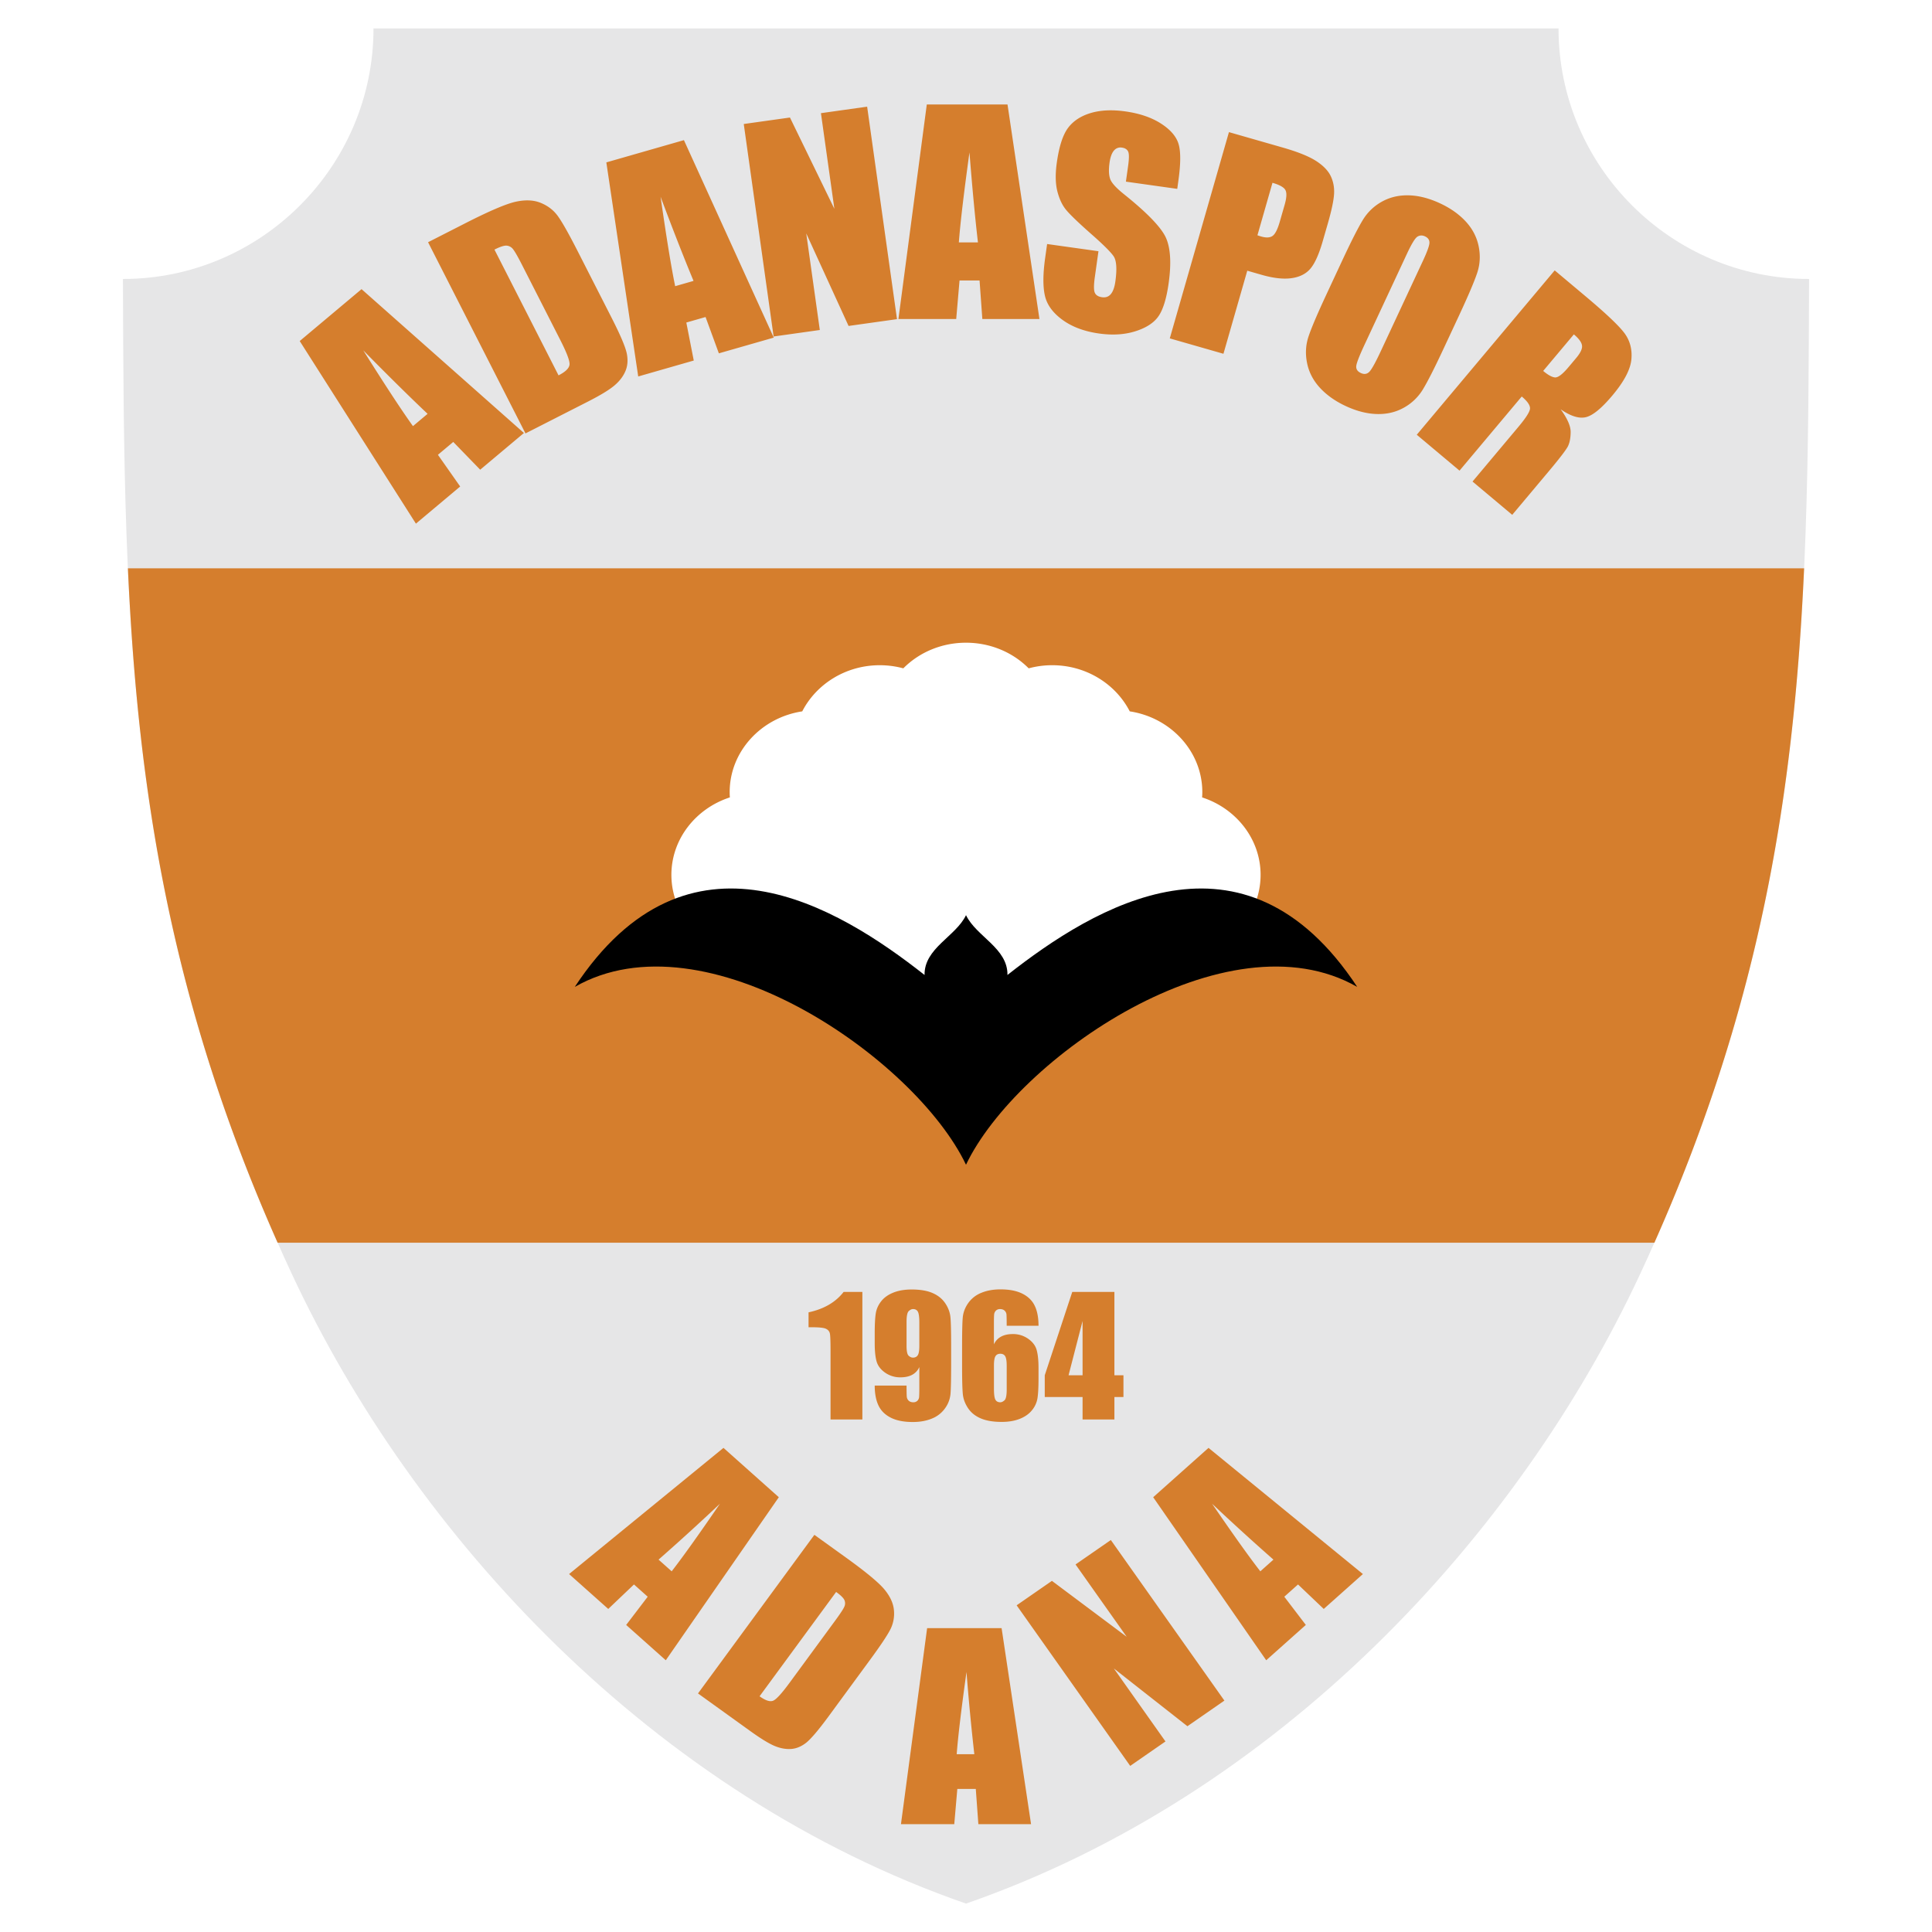
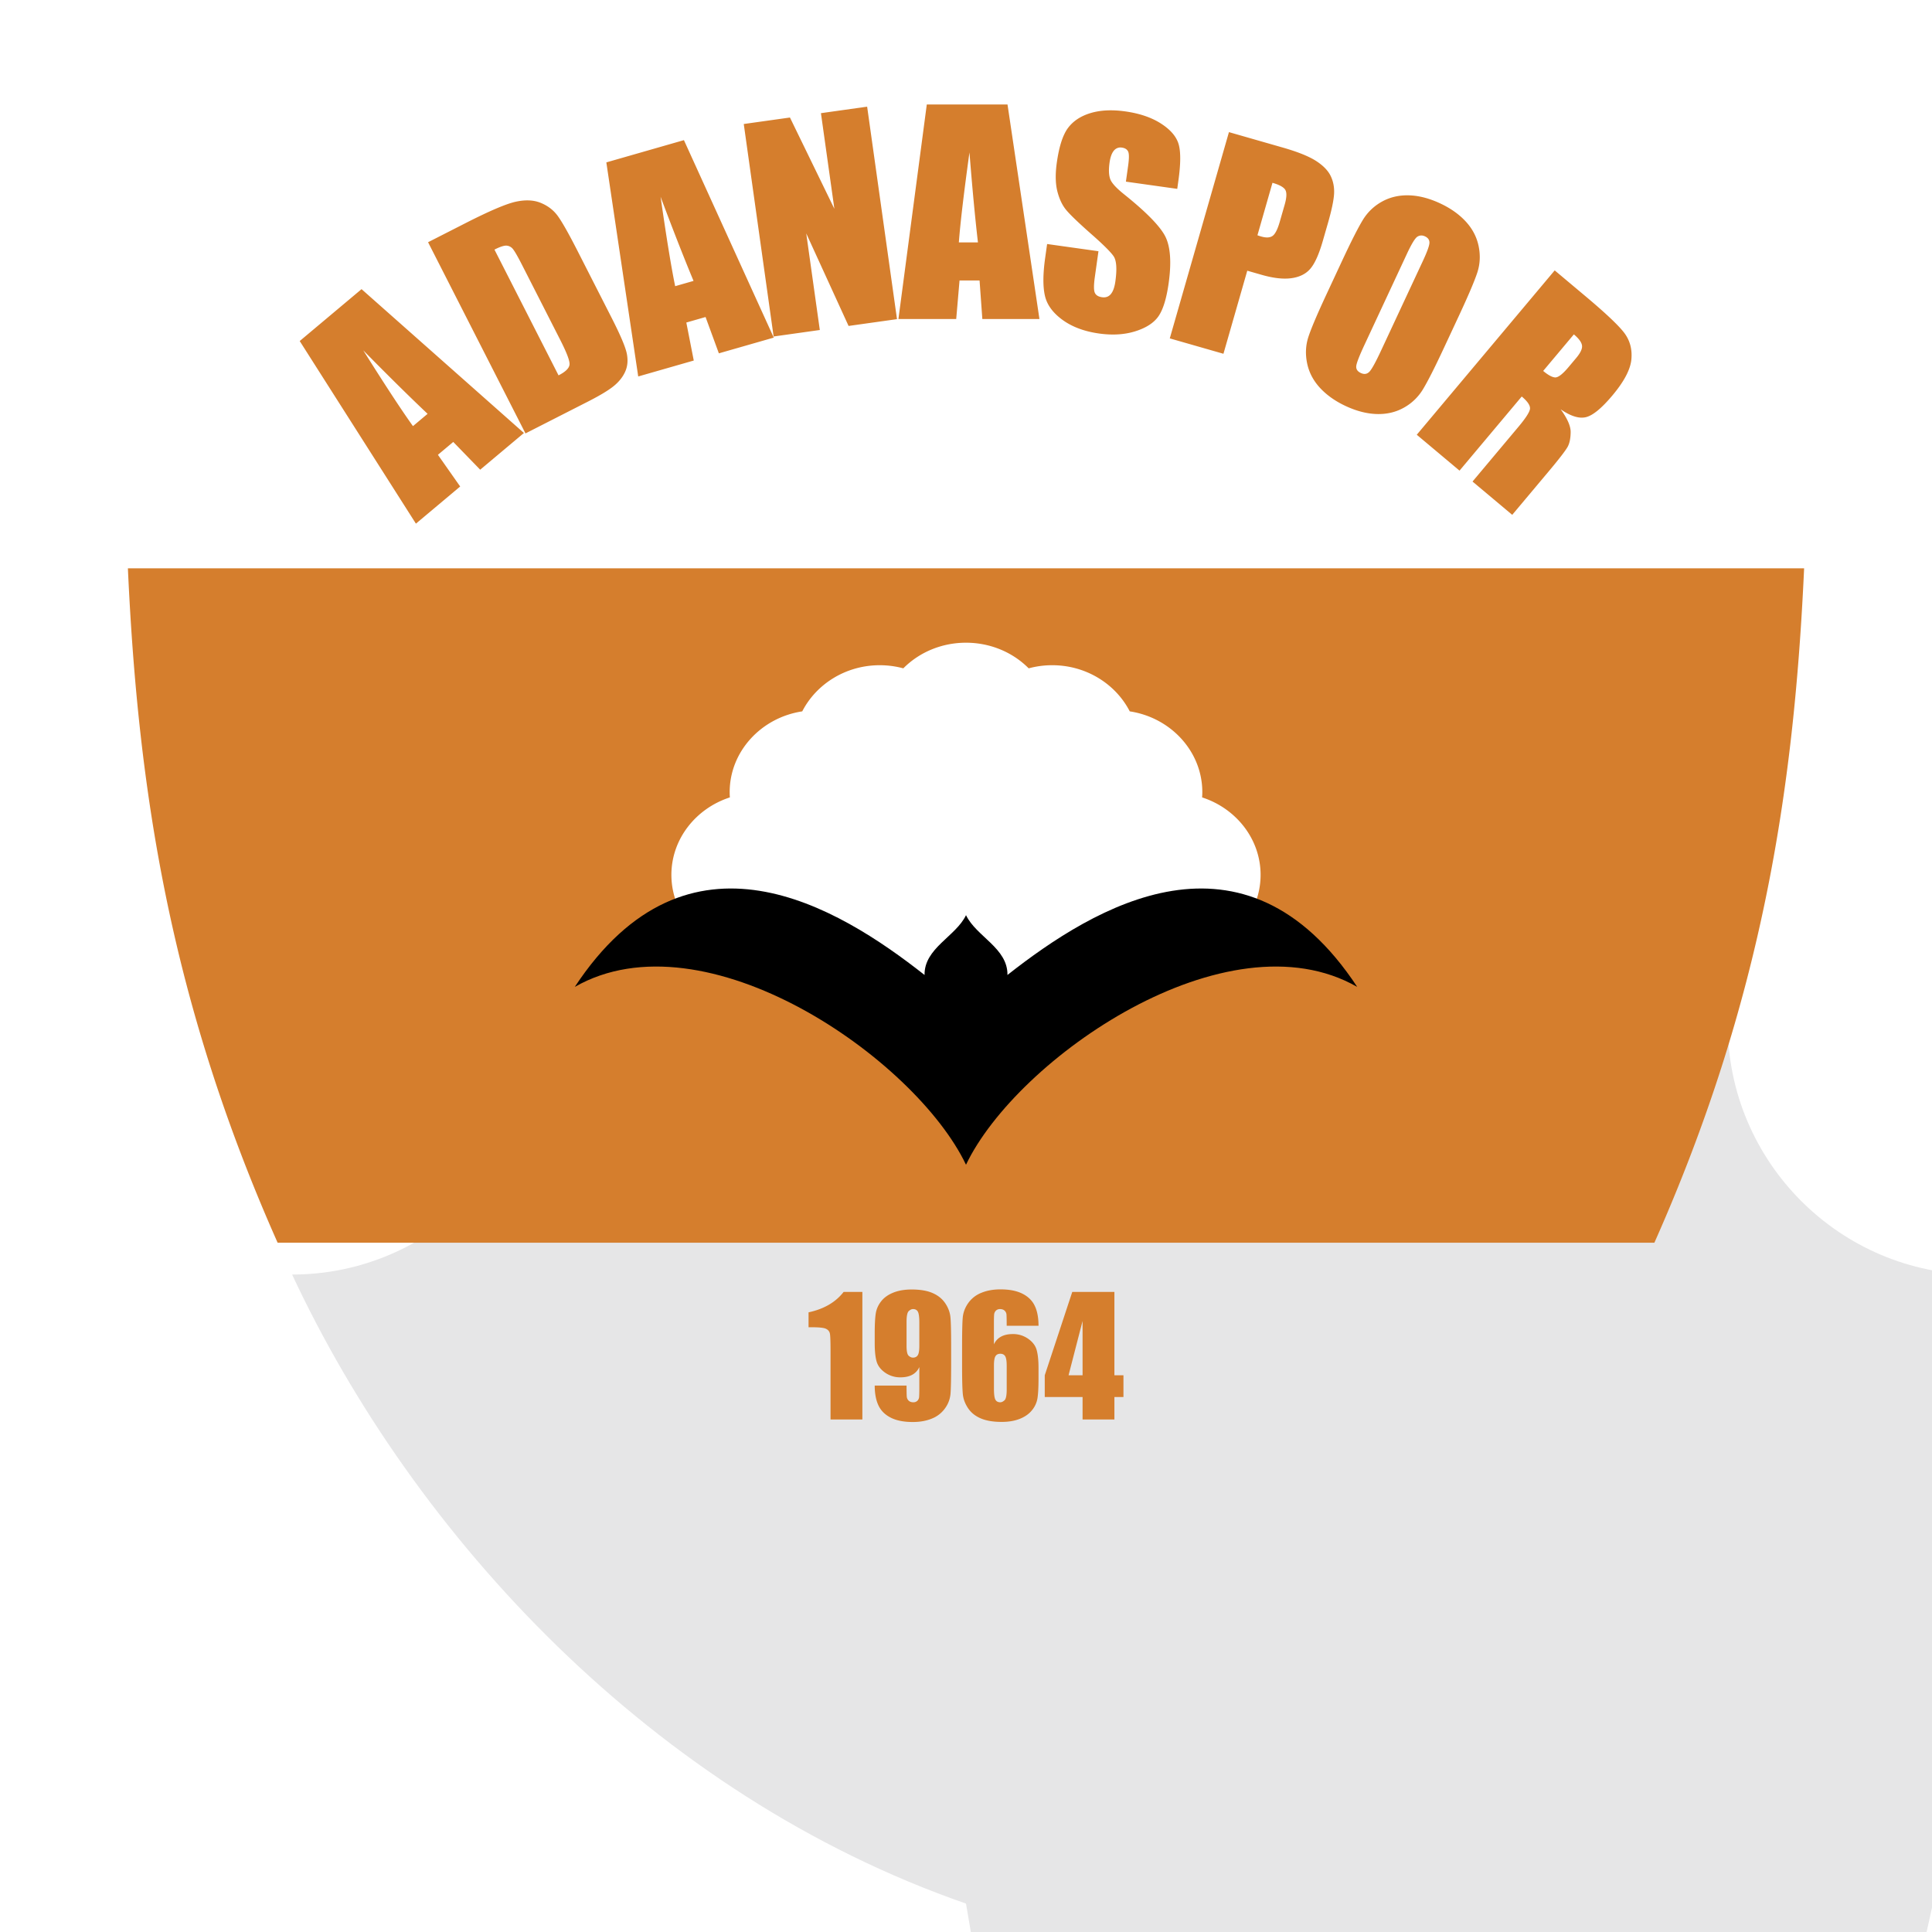
<svg xmlns="http://www.w3.org/2000/svg" width="2500" height="2500" viewBox="0 0 192.756 192.756">
  <g fill-rule="evenodd" clip-rule="evenodd">
    <path fill="#fff" d="M0 0h192.756v192.756H0V0z" />
-     <path d="M96.378 189.922c-31.2-10.838-55.057-36.66-67.234-62.76C12.496 91.478 12.387 62.8 12.265 27.833c13.769 0 24.999-11.229 24.999-24.998h118.231c0 13.769 11.229 24.998 24.998 24.998-.123 34.967-.232 63.645-16.881 99.33-12.176 26.099-36.034 51.921-67.234 62.759z" fill="#e6e6e7" />
-     <path d="M120.574 144.455l15.402 12.588-3.906 3.482-2.566-2.443-1.369 1.223 2.148 2.816-3.953 3.523-11.277-16.266 5.521-4.923zm6.477 11.149a238.156 238.156 0 0 1-6.123-5.578c2.137 3.121 3.744 5.369 4.816 6.744l1.307-1.166zm-16.223-1.956l11.33 16.021-3.688 2.557-7.342-5.766 5.152 7.285-3.52 2.438-11.33-16.021 3.52-2.439 7.459 5.578-5.102-7.215 3.521-2.438zm-10.898 8.793L102.869 182h-5.258l-.256-3.516h-1.843L95.207 182h-5.319l2.611-19.559h7.431zm-2.721 12.577a227.813 227.813 0 0 1-.781-8.203c-.522 3.736-.847 6.471-.978 8.203h1.759zm-15.958-21.887l3.11 2.238c2.006 1.443 3.297 2.51 3.871 3.201.573.691.891 1.379.954 2.062a3.493 3.493 0 0 1-.331 1.887c-.286.58-.974 1.617-2.074 3.115l-4.066 5.543c-1.043 1.422-1.807 2.32-2.294 2.705-.486.379-.998.586-1.532.615-.532.029-1.088-.08-1.66-.326-.571-.248-1.354-.73-2.349-1.445l-5.241-3.771 11.612-15.824zm2.17 5.699l-7.638 10.408c.599.432 1.053.574 1.367.436.313-.137.855-.732 1.63-1.789l4.512-6.148c.524-.715.839-1.191.943-1.428a.802.802 0 0 0 .011-.672c-.096-.211-.372-.483-.825-.807zm-11.24-14.375l-15.402 12.588 3.907 3.482 2.566-2.443 1.37 1.223-2.149 2.816 3.953 3.523 11.277-16.266-5.522-4.923zm-6.476 11.149a234.676 234.676 0 0 0 6.124-5.578c-2.137 3.121-3.744 5.369-4.816 6.744l-1.308-1.166z" fill="#d57e2d" />
+     <path d="M96.378 189.922c-31.2-10.838-55.057-36.66-67.234-62.76c13.769 0 24.999-11.229 24.999-24.998h118.231c0 13.769 11.229 24.998 24.998 24.998-.123 34.967-.232 63.645-16.881 99.33-12.176 26.099-36.034 51.921-67.234 62.759z" fill="#e6e6e7" />
    <path d="M96.378 156.279c-13.498-6.309-27.37-21.795-33.636-32.861h67.271c-6.265 11.066-20.138 26.555-33.635 32.861z" fill="#e6e6e7" />
    <path d="M36.072 28.848L52.273 43.2l-4.364 3.662-2.687-2.77-1.53 1.284 2.22 3.162-4.416 3.706-11.593-18.219 6.169-5.177zm6.589 12.44c-1.773-1.677-3.914-3.786-6.418-6.333 2.195 3.496 3.849 6.015 4.959 7.559l1.459-1.226zm.048-17.121l3.712-1.892c2.395-1.22 4.07-1.937 5.026-2.147.957-.21 1.784-.176 2.481.104.693.278 1.256.698 1.678 1.257.424.563 1.097 1.744 2.018 3.55l3.404 6.681c.873 1.713 1.374 2.897 1.509 3.559.13.659.081 1.254-.155 1.785-.232.529-.612 1.012-1.135 1.441-.522.429-1.376.944-2.564 1.55l-6.256 3.187-9.718-19.075zm6.624.736l6.393 12.547c.715-.364 1.079-.732 1.099-1.103.02-.371-.295-1.191-.944-2.464l-3.775-7.411c-.439-.863-.75-1.404-.928-1.621a.888.888 0 0 0-.651-.345c-.254-.01-.654.121-1.194.397zm18.903-10.921l8.963 19.701-5.477 1.57-1.328-3.624-1.919.551.742 3.791-5.541 1.589-3.181-21.358 7.741-2.22zm.959 14.044c-.938-2.252-2.036-5.051-3.288-8.396.584 4.087 1.07 7.061 1.456 8.922l1.832-.526zm17.32-17.385l2.979 21.2-4.831.679-4.224-9.234 1.354 9.638-4.609.648-2.979-21.2 4.609-.647 4.432 9.109-1.341-9.543 4.61-.65zm14.005-.219l3.186 21.408h-5.697l-.277-3.849h-1.998l-.332 3.849h-5.765l2.83-21.408h8.053zm-2.95 13.764c-.281-2.424-.564-5.416-.846-8.978-.565 4.089-.917 7.082-1.059 8.978h1.905zm19.885-5.343l-5.123-.72.221-1.572c.104-.734.105-1.209.004-1.428-.104-.22-.311-.352-.615-.395a.842.842 0 0 0-.809.3c-.209.248-.354.644-.432 1.197-.098.704-.076 1.25.064 1.636.135.384.594.89 1.377 1.517 2.248 1.803 3.625 3.217 4.133 4.238.504 1.024.611 2.574.32 4.653-.213 1.508-.547 2.596-1 3.264-.453.665-1.221 1.168-2.301 1.512-1.082.344-2.295.419-3.639.23-1.477-.207-2.697-.666-3.66-1.369-.965-.706-1.549-1.513-1.748-2.423-.205-.911-.193-2.16.029-3.749l.195-1.388 5.123.719-.363 2.582c-.111.794-.111 1.313 0 1.562.111.248.352.395.721.446.365.051.656-.051.877-.314.219-.264.369-.68.449-1.246.176-1.25.119-2.089-.168-2.523-.295-.431-1.062-1.195-2.309-2.286-1.242-1.101-2.059-1.886-2.447-2.361-.385-.472-.674-1.09-.867-1.858-.189-.766-.207-1.711-.049-2.837.229-1.623.604-2.78 1.125-3.473.52-.692 1.273-1.185 2.258-1.48.984-.292 2.131-.347 3.441-.163 1.432.201 2.619.604 3.561 1.208.943.604 1.529 1.282 1.758 2.028.23.75.227 1.966-.01 3.652l-.116.841zm5.158-5.661l5.389 1.545c1.457.418 2.547.854 3.266 1.307.715.455 1.211.953 1.482 1.499.27.546.387 1.146.352 1.798-.037.655-.24 1.625-.609 2.914l-.516 1.793c-.377 1.314-.787 2.232-1.23 2.757-.441.524-1.072.844-1.891.958-.818.114-1.811.002-2.979-.333l-1.436-.412-2.377 8.288-5.354-1.535 5.903-20.579zm4.342 5.056l-1.5 5.236c.15.054.279.095.389.125.492.142.869.119 1.127-.067.26-.186.5-.663.717-1.425l.486-1.692c.201-.703.221-1.19.064-1.467-.16-.276-.59-.511-1.283-.71zm17.074 16.542c-.908 1.948-1.6 3.307-2.07 4.077a5.116 5.116 0 0 1-1.898 1.819c-.797.446-1.691.657-2.68.632-.99-.024-2.035-.291-3.127-.8-1.041-.485-1.893-1.092-2.564-1.816-.666-.725-1.094-1.544-1.281-2.457-.186-.916-.143-1.793.135-2.638.277-.842.881-2.264 1.812-4.261l1.547-3.319c.91-1.951 1.6-3.307 2.07-4.078a5.115 5.115 0 0 1 1.898-1.819c.797-.445 1.691-.656 2.682-.632.988.024 2.033.291 3.129.802 1.037.483 1.891 1.087 2.561 1.814.666.725 1.094 1.545 1.281 2.458s.143 1.792-.135 2.637c-.277.842-.881 2.264-1.812 4.262l-1.548 3.319zm-2.074-8.729c.42-.902.641-1.504.66-1.802.018-.299-.131-.521-.443-.667-.264-.123-.51-.115-.748.025-.232.138-.582.706-1.049 1.706l-4.225 9.06c-.525 1.125-.805 1.844-.836 2.15-.029.307.121.535.459.692.344.16.631.111.871-.146.236-.259.621-.962 1.152-2.104l4.159-8.914zm13.158.926l3.018 2.533c2.014 1.688 3.312 2.911 3.893 3.663.582.754.83 1.638.742 2.652-.086 1.015-.713 2.22-1.887 3.618-1.072 1.278-1.949 2.001-2.637 2.174-.686.173-1.529-.089-2.535-.782.668.917 1 1.674.998 2.267-.006.597-.096 1.07-.271 1.422-.178.354-.82 1.194-1.93 2.517l-3.629 4.325-3.961-3.323 4.574-5.451c.736-.876 1.123-1.48 1.16-1.803.035-.328-.238-.739-.824-1.23l-6.207 7.396-4.266-3.58 13.762-16.398zm1.912 6.385l-3.061 3.646c.48.402.869.618 1.172.647.305.031.76-.316 1.365-1.038l.758-.902c.436-.519.629-.939.576-1.257-.046-.317-.317-.683-.81-1.096zM27.699 123.986c-10.709-24.1-13.93-45.115-14.939-67.284h167.237c-1.01 22.169-4.229 43.185-14.939 67.284H27.699z" fill="#d57e2d" />
    <path d="M102.633 66.68a8.945 8.945 0 0 1 2.35-.311c3.393 0 6.336 1.883 7.732 4.604 4.094.619 7.24 4.001 7.24 8.059 0 .176-.008.352-.02.526 3.387 1.096 5.834 4.149 5.834 7.728 0 4.495-3.859 8.16-8.594 8.16-12.811 3.533-32.239 3.117-41.596 0-4.733 0-8.594-3.666-8.594-8.16 0-3.579 2.447-6.632 5.834-7.728a7.657 7.657 0 0 1-.019-.526c0-4.058 3.146-7.439 7.24-8.059 1.396-2.721 4.339-4.604 7.731-4.604.815 0 1.604.108 2.352.311 3.396-3.411 9.117-3.408 12.51 0z" fill="#fff" />
    <path d="M96.378 116.205c-5.073-10.623-26.039-25.168-39.032-17.742 11.307-17.149 26.226-8.013 34.896-1.191-.039-2.684 3.113-3.829 4.137-5.966 1.024 2.138 4.174 3.283 4.135 5.966 8.672-6.822 23.59-15.957 34.896 1.191-12.992-7.425-33.959 7.119-39.032 17.742z" />
    <path d="M86.038 128.895v12.727h-3.175v-6.824c0-.984-.023-1.576-.07-1.773-.048-.201-.178-.352-.391-.453-.211-.104-.685-.152-1.418-.152h-.314v-1.488c1.535-.33 2.7-1.008 3.497-2.035h1.871v-.002zm1.233 9.345h3.176c0 .594.008.965.024 1.121.016.154.08.283.193.389.113.104.266.156.458.156a.568.568 0 0 0 .403-.148.587.587 0 0 0 .175-.385c.013-.156.021-.475.021-.951v-2.029a1.614 1.614 0 0 1-.707.768c-.315.17-.706.256-1.171.256a2.61 2.61 0 0 1-1.541-.471c-.445-.314-.729-.693-.85-1.135-.121-.438-.181-1.033-.181-1.781v-1.016c0-.891.036-1.553.107-1.99.07-.434.253-.836.545-1.205.293-.369.7-.656 1.219-.861.519-.205 1.121-.305 1.807-.305.85 0 1.548.115 2.091.352.545.236.967.576 1.265 1.018.299.443.473.908.52 1.396s.07 1.432.07 2.83v1.768c0 1.514-.02 2.529-.062 3.039a2.883 2.883 0 0 1-.545 1.449 2.925 2.925 0 0 1-1.31 1.025c-.55.229-1.188.344-1.91.344-.896 0-1.628-.145-2.197-.434-.568-.287-.978-.693-1.226-1.217-.248-.526-.374-1.186-.374-1.983zm3.176-3.969c0 .533.07.865.209.99.138.125.282.189.429.189.219 0 .38-.08.483-.242.102-.158.153-.473.153-.938v-2.303c0-.562-.049-.928-.146-1.102-.096-.174-.258-.26-.483-.26-.137 0-.278.068-.424.201-.147.133-.221.494-.221 1.08v2.385zm13.166-1.998h-3.176c0-.592-.008-.963-.02-1.119a.59.59 0 0 0-.188-.391c-.111-.104-.266-.156-.461-.156a.56.56 0 0 0-.4.15.613.613 0 0 0-.182.385c-.016.156-.023.475-.023.953v2.025c.162-.34.402-.596.717-.766s.701-.254 1.162-.254a2.6 2.6 0 0 1 1.541.471c.445.312.729.691.848 1.131.121.441.182 1.035.182 1.783v1.016c0 .891-.033 1.553-.102 1.988a2.51 2.51 0 0 1-.547 1.207c-.295.369-.701.656-1.217.861-.518.205-1.119.307-1.805.307-.854 0-1.555-.119-2.1-.355-.545-.234-.965-.572-1.261-1.018-.295-.443-.47-.908-.519-1.395s-.075-1.434-.075-2.838v-1.76c0-1.516.021-2.529.066-3.039.046-.512.227-.994.547-1.451a2.903 2.903 0 0 1 1.308-1.023c.553-.23 1.191-.344 1.916-.344.889 0 1.619.145 2.191.434.57.289.98.693 1.227 1.217.25.526.371 1.187.371 1.981zm-3.175 3.971c0-.451-.049-.76-.148-.928s-.262-.252-.486-.252c-.223 0-.383.082-.484.24-.102.16-.154.473-.154.939v2.305c0 .559.049.926.146 1.1.098.172.258.258.484.258.137 0 .277-.066.424-.199.146-.135.219-.494.219-1.08v-2.383h-.001zm10.746-7.349v8.316h.902v2.17h-.902v2.24h-3.176v-2.24h-3.773v-2.17l2.744-8.316h4.205zm-3.176 8.316v-5.416l-1.398 5.416h1.398z" fill="#d57e2d" />
  </g>
</svg>